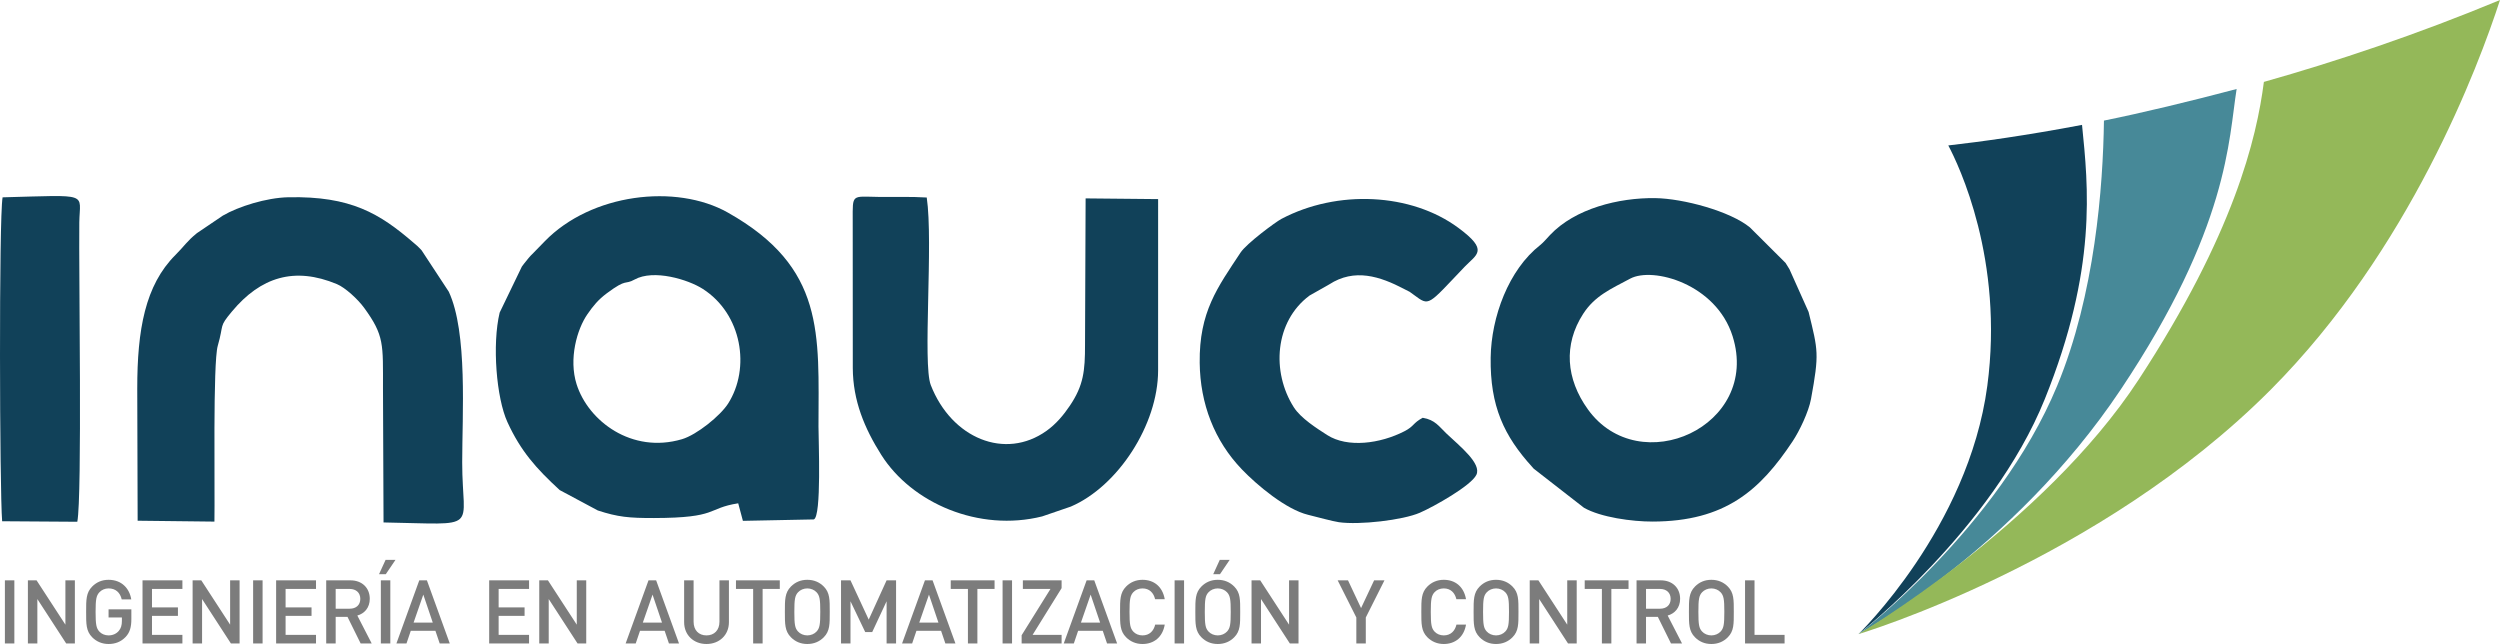
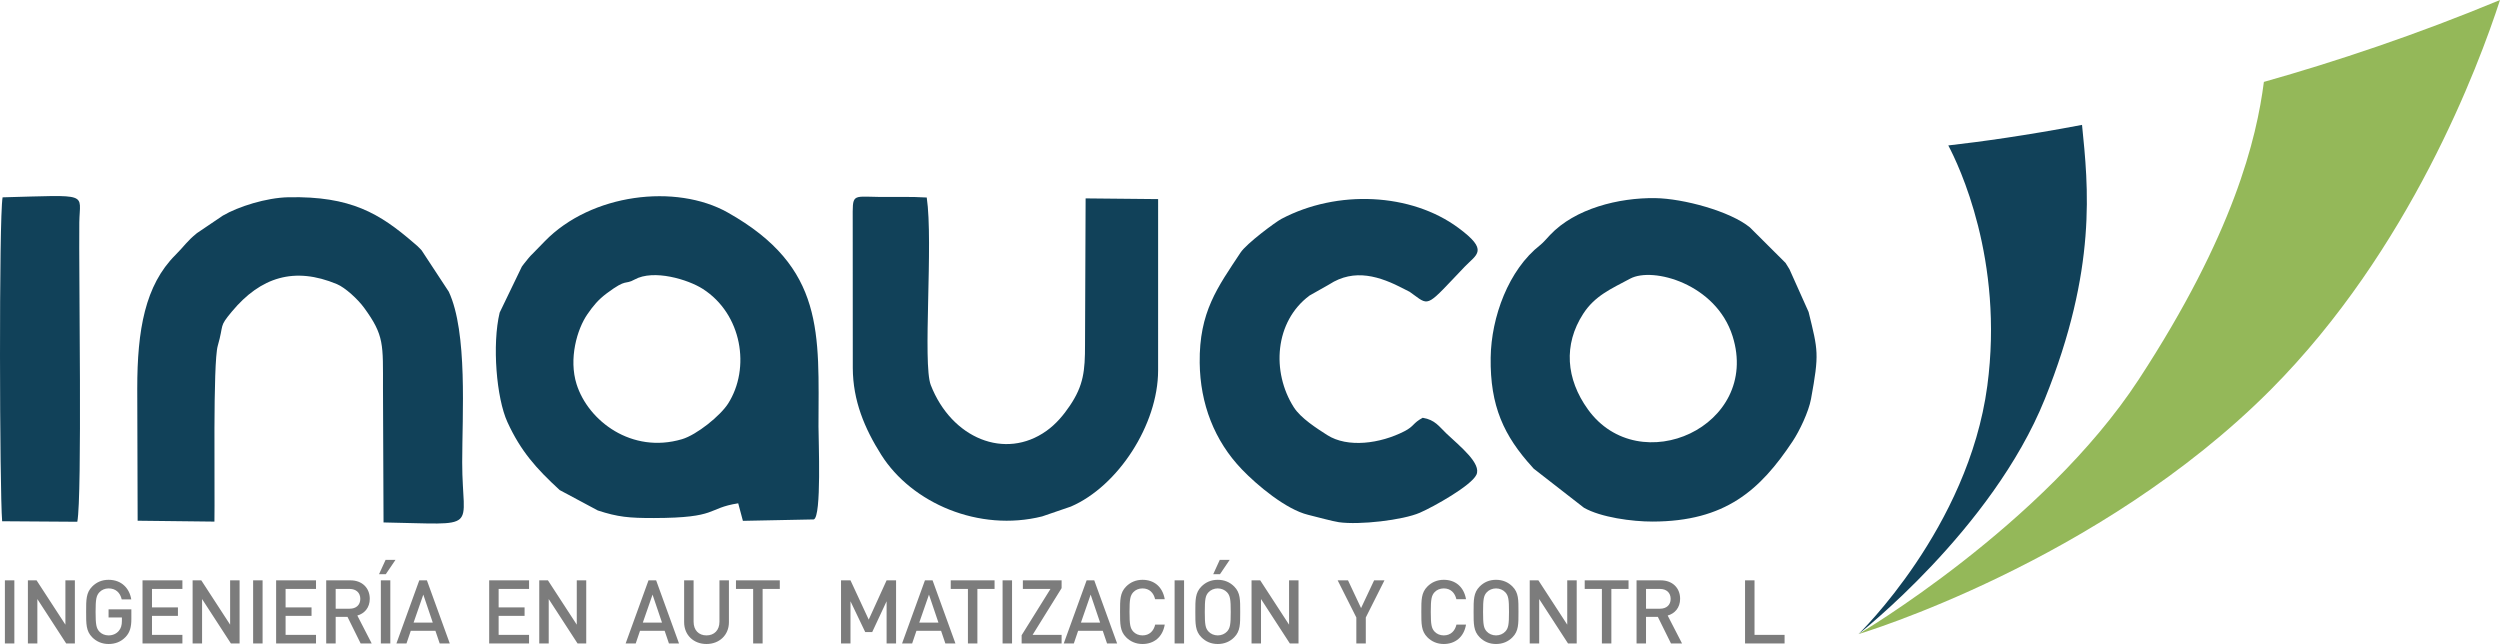
<svg xmlns="http://www.w3.org/2000/svg" xml:space="preserve" width="13.276in" height="3.42in" version="1.1" style="shape-rendering:geometricPrecision; text-rendering:geometricPrecision; image-rendering:optimizeQuality; fill-rule:evenodd; clip-rule:evenodd" viewBox="0 0 9936.05 2559.44">
  <defs>
    <style type="text/css">
   
    .fil0 {fill:#114159}
    .fil2 {fill:#478998}
    .fil3 {fill:#94B859}
    .fil1 {fill:#7C7C7C;fill-rule:nonzero}
   
  </style>
  </defs>
  <g id="Layer_x0020_1">
    <g id="_2745524595760">
      <path class="fil0" d="M2598.52 2058.82c259.34,-0.56 208.14,-38.66 335.43,-58.57l18.63 69.72 281.8 -5.63c31.39,-11.1 18.53,-315.59 18.61,-368.99 0.46,-369.14 27.34,-632.36 -360.46,-850.73 -206.3,-116.16 -542.92,-75.23 -727.1,113.91 -1.45,1.49 -3.54,3.67 -5,5.17l-45.06 46.12c-9.3,9.78 -1.7,0.87 -14.43,15.46l-18.12 22.51c-1.31,1.69 -3.09,4.12 -4.38,5.82 -1.3,1.7 -3.07,4.13 -4.36,5.83l-88.24 182.89c-30.4,126.71 -12.92,339.58 30.81,435.06 53.08,115.93 114.79,184.78 207.8,270.29l151.52 81.06c79.83,26.09 124.27,30.26 222.55,30.06zm-76.47 -947.87c-40.78,22.56 -28.48,-6.31 -110.05,54.42 -34.88,25.98 -54.55,50.47 -77.26,83.22 -41.65,60.04 -74.92,177.78 -43.14,278.37 46.2,146.23 219.29,277.55 418.93,218.53 59,-17.44 152.5,-93.42 183.08,-141.25 90,-140.76 55.78,-356.36 -100.77,-456.31 -58.28,-37.21 -195.1,-78.85 -270.79,-36.98z" />
      <path class="fil0" d="M6568.22 2072.86c288.53,-0.6 427.01,-124.25 556.51,-319.17 27.03,-40.68 63.63,-116.97 73.02,-168.26 33.01,-180.4 28.26,-191.07 -9.63,-345.62l-76.06 -169.84c-3.15,-5.82 -11.62,-19.22 -15.61,-25.16l-141.5 -140.99c-78.3,-64.43 -264.96,-114.87 -376.18,-116.49 -145.35,-2.1 -319.05,41.49 -418.21,146.48 -13.34,14.13 -27.16,30.66 -39.34,40.19 -125.36,97.95 -194.46,285.77 -196.7,447.18 -2.67,192.95 52.74,311.27 166.28,435.95 1.35,1.48 3.25,3.8 4.59,5.31l199.91 155.5c66.75,38.06 191.01,55.08 272.93,54.91zm-88.98 -965.63c-76.57,40.91 -140.56,68.07 -187.01,139.91 -79.34,122.71 -68.04,259.11 18.63,379.67 204.61,284.63 687.83,67.54 575.25,-290.5 -65.61,-208.67 -317.25,-276.96 -406.87,-229.08z" />
      <path class="fil0" d="M545.49 1543.25l1.57 526.23 305.17 3.52c2.29,-128.85 -6.44,-630.5 13.27,-698.93 25.71,-89.24 2.99,-72.29 56.59,-136.48 114.06,-136.6 248.18,-178.93 417.07,-108.4 32.7,13.66 82.87,59.56 107.94,93.96 80.63,110.63 75.01,144.22 75.04,320.1l2.2 533.09c390.99,6.71 312.61,36.56 312.63,-239.02 0.01,-187.89 22.2,-516.37 -53.38,-678.11l-108.12 -164.61c-1.38,-1.5 -3.43,-3.7 -4.84,-5.16 -12.68,-13.18 -11.41,-11.34 -25.9,-23.87 -136.08,-117.65 -250.82,-186.65 -498.28,-181.69 -88,1.77 -199.2,37.01 -260.78,72.99l-103.08 69.71c-39.94,32.24 -50.32,51.77 -85.16,86.54 -120.84,120.59 -151.95,297.71 -151.95,530.14z" />
      <path class="fil0" d="M3389.07 874l0.3 588.14c0.42,130.63 46.93,240.69 113.09,345.42 121.58,192.5 388.79,307.4 639.47,244.8l114.17 -39.12c187.16,-80.53 346.56,-325.49 346.74,-540.96l0.04 -681.02 -288.17 -2.84 -2.34 582.45c0.14,102.66 -5.82,160.7 -60.1,241.29 -25.4,37.71 -54.91,73.03 -93.27,100.37 -164.08,116.96 -376.9,30.06 -459.65,-182.12 -32.88,-84.29 10.53,-565.97 -16.05,-745.49 -63.92,-4.12 -127.41,-1.4 -191.55,-2.38 -107.99,-1.66 -102.66,-12.73 -102.68,91.46z" />
      <path class="fil0" d="M5654.47 1660.32c-40.09,21.5 -33.17,33.23 -72.39,53.42 -96.27,49.57 -226.35,67.18 -307.39,15.15 -40.8,-26.19 -104.74,-66.68 -132.52,-110.32 -89.26,-140.22 -76.51,-340.33 62.23,-443.84l78.23 -44.31c100.82,-65.48 201.9,-32.4 298.31,18.27 29.88,15.71 15.13,6 38.63,23.33 62.45,46.03 53.58,43.12 201.23,-111.53 48.13,-50.42 98.17,-64.3 -24.9,-155.19 -187.65,-138.57 -480.45,-152.89 -703.1,-35.33 -23.05,12.17 -138.41,97.6 -162.26,133.72 -91.47,138.59 -164.82,235.34 -162.44,438.3 1.91,162.81 58.32,309.59 167.74,423.49 61.3,63.82 175.36,159.01 262.88,180.45 34.98,8.57 98.16,25.98 122.77,29.46 81.66,11.55 253.75,-8.2 321.48,-37.6 55.93,-24.28 204.04,-107.7 224.73,-150.67 21.37,-44.36 -63.05,-111.59 -118.91,-164.19 -29.45,-27.72 -44.51,-54.34 -94.33,-62.59z" />
      <path class="fil0" d="M8.52 2071.57l298.73 2.05c19.75,-103.42 5.5,-998.85 7.93,-1189.66 1.52,-119.76 46.79,-108.85 -304.88,-99.76 -14.94,83.1 -11.88,1165.51 -1.77,1287.36z" />
      <g>
        <polygon class="fil1" points="7092.67,2557.32 7092.67,2523.14 6973.18,2523.14 6973.18,2306.41 6935.56,2306.41 6935.56,2557.32 " />
-         <path class="fil1" d="M6853.21 2431.87c0,50.4 -2.43,64.49 -14.63,77.88 -8.71,9.52 -22.3,15.51 -36.93,15.51 -14.63,0 -28.22,-5.99 -36.92,-15.51 -12.2,-13.39 -14.63,-27.48 -14.63,-77.88 0,-50.4 2.43,-64.49 14.63,-77.88 8.7,-9.52 22.29,-15.51 36.92,-15.51 14.63,0 28.22,5.99 36.93,15.51 12.2,13.39 14.63,27.48 14.63,77.88zm37.63 0c0,-48.28 0.69,-76.12 -23.69,-100.79 -17.07,-17.26 -39.01,-26.78 -65.49,-26.78 -26.47,0 -48.07,9.52 -65.14,26.78 -24.39,24.67 -24.04,52.51 -24.04,100.79 0,48.28 -0.34,76.12 24.04,100.78 17.07,17.27 38.67,26.79 65.14,26.79 26.48,0 48.42,-9.52 65.49,-26.79 24.39,-24.66 23.69,-52.51 23.69,-100.78z" />
        <path class="fil1" d="M6639.86 2380.07c0,24.66 -17.07,39.11 -42.15,39.11l-55.74 0 0 -78.58 55.74 0c25.08,0 42.15,14.8 42.15,39.47zm45.29 177.26l-57.14 -111.01c27.88,-7.75 49.48,-30.67 49.48,-66.6 0,-42.65 -29.97,-73.3 -77,-73.3l-96.14 0 0 250.91 37.62 0 0 -105.73 47.03 0 52.26 105.73 43.89 0zm-212.65 -216.73l0 -34.18 -174.18 0 0 34.18 68.28 0 0 216.73 37.62 0 0 -216.73 68.27 0zm-206.02 216.73l0 -250.91 -37.62 0 0 176.2 -114.62 -176.2 -34.49 0 0 250.91 37.62 0 0 -176.55 114.62 176.55 34.48 0zm-269.07 -125.46c0,50.4 -2.43,64.49 -14.63,77.88 -8.71,9.52 -22.3,15.51 -36.93,15.51 -14.63,0 -28.22,-5.99 -36.92,-15.51 -12.2,-13.39 -14.63,-27.48 -14.63,-77.88 0,-50.4 2.43,-64.49 14.63,-77.88 8.7,-9.52 22.29,-15.51 36.92,-15.51 14.63,0 28.22,5.99 36.93,15.51 12.2,13.39 14.63,27.48 14.63,77.88zm37.63 0c0,-48.28 0.7,-76.12 -23.69,-100.79 -17.08,-17.26 -39.02,-26.78 -65.49,-26.78 -26.47,0 -48.07,9.52 -65.14,26.78 -24.38,24.67 -24.04,52.51 -24.04,100.79 0,48.28 -0.35,76.12 24.04,100.78 17.07,17.27 38.67,26.79 65.14,26.79 26.48,0 48.42,-9.52 65.49,-26.79 24.39,-24.66 23.69,-52.51 23.69,-100.78zm-208.47 50.4l-37.96 0c-5.93,25.36 -23,42.99 -50.52,42.99 -14.63,0 -27.86,-5.63 -36.57,-15.15 -12.19,-13.39 -14.98,-27.83 -14.98,-78.23 0,-50.4 2.79,-64.84 14.98,-78.23 8.71,-9.52 21.94,-15.16 36.57,-15.16 27.52,0 44.24,17.62 50.18,42.99l38.31 0c-8.7,-50.04 -42.84,-77.18 -88.48,-77.18 -25.77,0 -48.07,9.52 -65.14,26.78 -24.38,24.67 -24.04,52.51 -24.04,100.79 0,48.28 -0.35,76.12 24.04,100.78 17.07,17.27 39.37,26.79 65.14,26.79 44.94,0 80.12,-27.14 88.48,-77.18zm-324.13 -175.85l-41.11 0 -51.9 110.3 -51.9 -110.3 -41.11 0 74.21 147.65 0 103.26 37.62 0 0 -103.26 74.2 -147.65zm-341.56 250.91l0 -250.91 -37.62 0 0 176.2 -114.62 -176.2 -34.48 0 0 250.91 37.62 0 0 -176.55 114.62 176.55 34.48 0zm-273.6 -332.32l-39.37 0 -26.12 57.09 26.82 0 38.67 -57.09zm4.18 206.87c0,50.4 -2.43,64.49 -14.63,77.88 -8.71,9.52 -22.3,15.51 -36.93,15.51 -14.63,0 -28.21,-5.99 -36.92,-15.51 -12.2,-13.39 -14.63,-27.48 -14.63,-77.88 0,-50.4 2.43,-64.49 14.63,-77.88 8.71,-9.52 22.29,-15.51 36.92,-15.51 14.63,0 28.22,5.99 36.93,15.51 12.2,13.39 14.63,27.48 14.63,77.88zm37.63 0c0,-48.28 0.7,-76.12 -23.69,-100.79 -17.07,-17.26 -39.02,-26.78 -65.49,-26.78 -26.47,0 -48.07,9.52 -65.14,26.78 -24.39,24.67 -24.04,52.51 -24.04,100.79 0,48.28 -0.34,76.12 24.04,100.78 17.07,17.27 38.67,26.79 65.14,26.79 26.48,0 48.42,-9.52 65.49,-26.79 24.39,-24.66 23.69,-52.51 23.69,-100.78zm-223.1 125.46l0 -250.91 -37.62 0 0 250.91 37.62 0zm-76.78 -75.06l-37.97 0c-5.92,25.36 -22.99,42.99 -50.51,42.99 -14.63,0 -27.87,-5.63 -36.57,-15.15 -12.2,-13.39 -14.98,-27.83 -14.98,-78.23 0,-50.4 2.78,-64.84 14.98,-78.23 8.7,-9.52 21.94,-15.16 36.57,-15.16 27.52,0 44.24,17.62 50.16,42.99l38.32 0c-8.71,-50.04 -42.84,-77.18 -88.48,-77.18 -25.78,0 -48.07,9.52 -65.14,26.78 -24.38,24.67 -24.03,52.51 -24.03,100.79 0,48.28 -0.35,76.12 24.03,100.78 17.07,17.27 39.36,26.79 65.14,26.79 44.94,0 80.12,-27.14 88.48,-77.18zm-256.87 -7.76l-76.29 0 38.66 -111.36 37.63 111.36zm67.58 82.82l-90.92 -250.91 -30.31 0 -90.92 250.91 40.06 0 17.07 -50.4 97.88 0 17.07 50.4 40.06 0zm-220.66 0l0 -34.18 -115.3 0 115.3 -185.72 0 -31.01 -153.97 0 0 34.18 109.73 0 -114.61 183.95 0 32.78 158.85 0zm-196.96 0l0 -250.91 -37.62 0 0 250.91 37.62 0zm-69.47 -216.73l0 -34.18 -174.18 0 0 34.18 68.28 0 0 216.73 37.62 0 0 -216.73 68.28 0zm-223.08 133.91l-76.29 0 38.67 -111.36 37.63 111.36zm67.58 82.82l-90.92 -250.91 -30.31 0 -90.92 250.91 40.06 0 17.07 -50.4 97.88 0 17.07 50.4 40.06 0zm-235.98 0l0 -250.91 -37.62 0 -71.07 156.11 -72.46 -156.11 -37.62 0 0 250.91 37.62 0 0 -167.75 58.52 122.29 27.87 0 57.13 -122.29 0 167.75 37.62 0z" />
      </g>
      <g>
        <path class="fil1" d="M3099.24 2340.6l0 -34.18 -174.18 0 0 34.18 68.28 0 0 216.73 37.62 0 0 -216.73 68.28 0zm-202.2 132.15l0 -166.33 -37.62 0 0 164.56c0,33.49 -20.55,54.27 -51.56,54.27 -31.01,0 -51.21,-20.79 -51.21,-54.27l0 -164.56 -37.62 0 0 166.33c0,51.8 38.31,86.69 88.83,86.69 50.51,0 89.18,-34.89 89.18,-86.69zm-265.94 1.76l-76.29 0 38.67 -111.36 37.63 111.36zm67.58 82.82l-90.92 -250.91 -30.31 0 -90.92 250.91 40.06 0 17.07 -50.4 97.88 0 17.07 50.4 40.06 0zm-368.73 0l0 -250.91 -37.62 0 0 176.2 -114.62 -176.2 -34.48 0 0 250.91 37.62 0 0 -176.55 114.62 176.55 34.48 0zm-227.26 0l0 -34.18 -120.89 0 0 -75.42 103.12 0 0 -33.83 -103.12 0 0 -73.3 120.89 0 0 -34.18 -158.51 0 0 250.91 158.51 0zm-382.66 -82.82l-76.29 0 38.67 -111.36 37.63 111.36zm67.58 82.82l-90.92 -250.91 -30.31 0 -90.92 250.91 40.06 0 17.07 -50.4 97.89 0 17.07 50.4 40.06 0zm-236.33 0l0 -250.91 -37.62 0 0 250.91 37.62 0zm-119.28 -177.26c0,24.66 -17.06,39.11 -42.15,39.11l-55.74 0 0 -78.58 55.74 0c25.09,0 42.15,14.8 42.15,39.47zm45.3 177.26l-57.14 -111.01c27.87,-7.75 49.47,-30.67 49.47,-66.6 0,-42.65 -29.97,-73.3 -77,-73.3l-96.14 0 0 250.91 37.62 0 0 -105.73 47.03 0 52.26 105.73 43.89 0zm-221.35 0l0 -34.18 -120.89 0 0 -75.42 103.12 0 0 -33.83 -103.12 0 0 -73.3 120.89 0 0 -34.18 -158.51 0 0 250.91 158.51 0zm-212.3 0l0 -250.91 -37.62 0 0 250.91 37.62 0zm-91.41 0l0 -250.91 -37.62 0 0 176.2 -114.61 -176.2 -34.49 0 0 250.91 37.63 0 0 -176.55 114.61 176.55 34.49 0zm-227.27 0l0 -34.18 -120.88 0 0 -75.42 103.12 0 0 -33.83 -103.12 0 0 -73.3 120.88 0 0 -34.18 -158.51 0 0 250.91 158.51 0zm-202.89 -97.26l0 -38.42 -90.57 0 0 32.42 52.95 0 0 14.1c0,16.21 -3.48,28.9 -12.54,39.46 -9.76,11.29 -24.04,17.62 -40.41,17.62 -14.63,0 -27.87,-5.63 -36.58,-15.15 -12.19,-13.39 -14.98,-27.83 -14.98,-78.23 0,-50.4 2.79,-64.49 14.98,-77.88 8.71,-9.52 21.95,-15.51 36.58,-15.51 27.87,0 45.99,16.22 52.25,43.7l37.98 0c-6.96,-42.99 -37.62,-77.88 -90.22,-77.88 -26.47,0 -48.07,9.52 -65.14,26.78 -24.39,24.67 -24.04,52.51 -24.04,100.79 0,48.28 -0.35,76.12 24.04,100.78 17.07,17.27 39.36,26.79 65.14,26.79 26.13,0 49.47,-8.46 68.28,-28.55 16.37,-17.62 22.29,-38.42 22.29,-70.83zm-224.49 97.26l0 -250.91 -37.62 0 0 176.2 -114.62 -176.2 -34.48 0 0 250.91 37.62 0 0 -176.55 114.61 176.55 34.48 0zm-240.5 0l0 -250.91 -37.62 0 0 250.91 37.62 0z" />
        <polygon class="fil1" points="1571.89,2225 1532.52,2225 1506.4,2282.1 1533.21,2282.1 " />
      </g>
      <path class="fil0" d="M7386.26 2520.15c0,0 436.72,-421 512.12,-986.52 66.91,-501.78 -113.52,-877.39 -155.05,-955.68 128.62,-14.61 310.26,-39.62 531.52,-81.68 24.53,244.62 61.38,570.86 -148.09,1090.04 -209.46,519.18 -740.5,933.84 -740.5,933.84z" />
-       <path class="fil2" d="M7386.26 2520.15c0,0 555.14,-421 789.64,-986.52 150.64,-363.3 182.54,-793.34 186.09,-1054.45 152.2,-30.64 346.16,-77.53 527.35,-125.59 -32.18,200.45 -30.62,550.85 -460.76,1194.65 -430.13,643.81 -1042.33,971.9 -1042.33,971.9z" />
      <path class="fil3" d="M7386.26 2520.15c0,0 735.19,-432.62 1113.9,-1011.88 378.7,-579.26 468.52,-958.15 497.49,-1182.82 289.62,-81.84 607.17,-188.03 938.41,-325.44 -85.29,262.83 -358.64,993.93 -911.03,1548.5 -685.35,688.05 -1638.76,971.64 -1638.76,971.64z" />
-       <path class="fil1" d="M3260.14 2431.87c0,50.4 -2.43,64.49 -14.63,77.88 -8.71,9.52 -22.3,15.51 -36.93,15.51 -14.63,0 -28.22,-5.99 -36.92,-15.51 -12.2,-13.39 -14.63,-27.48 -14.63,-77.88 0,-50.4 2.43,-64.49 14.63,-77.88 8.7,-9.52 22.29,-15.51 36.92,-15.51 14.63,0 28.22,5.99 36.93,15.51 12.2,13.39 14.63,27.48 14.63,77.88zm37.63 0c0,-48.28 0.69,-76.12 -23.69,-100.79 -17.07,-17.26 -39.01,-26.78 -65.49,-26.78 -26.47,0 -48.07,9.52 -65.14,26.78 -24.38,24.67 -24.04,52.51 -24.04,100.79 0,48.28 -0.34,76.12 24.04,100.78 17.07,17.27 38.67,26.79 65.14,26.79 26.48,0 48.42,-9.52 65.49,-26.79 24.39,-24.66 23.69,-52.51 23.69,-100.78z" />
    </g>
  </g>
</svg>